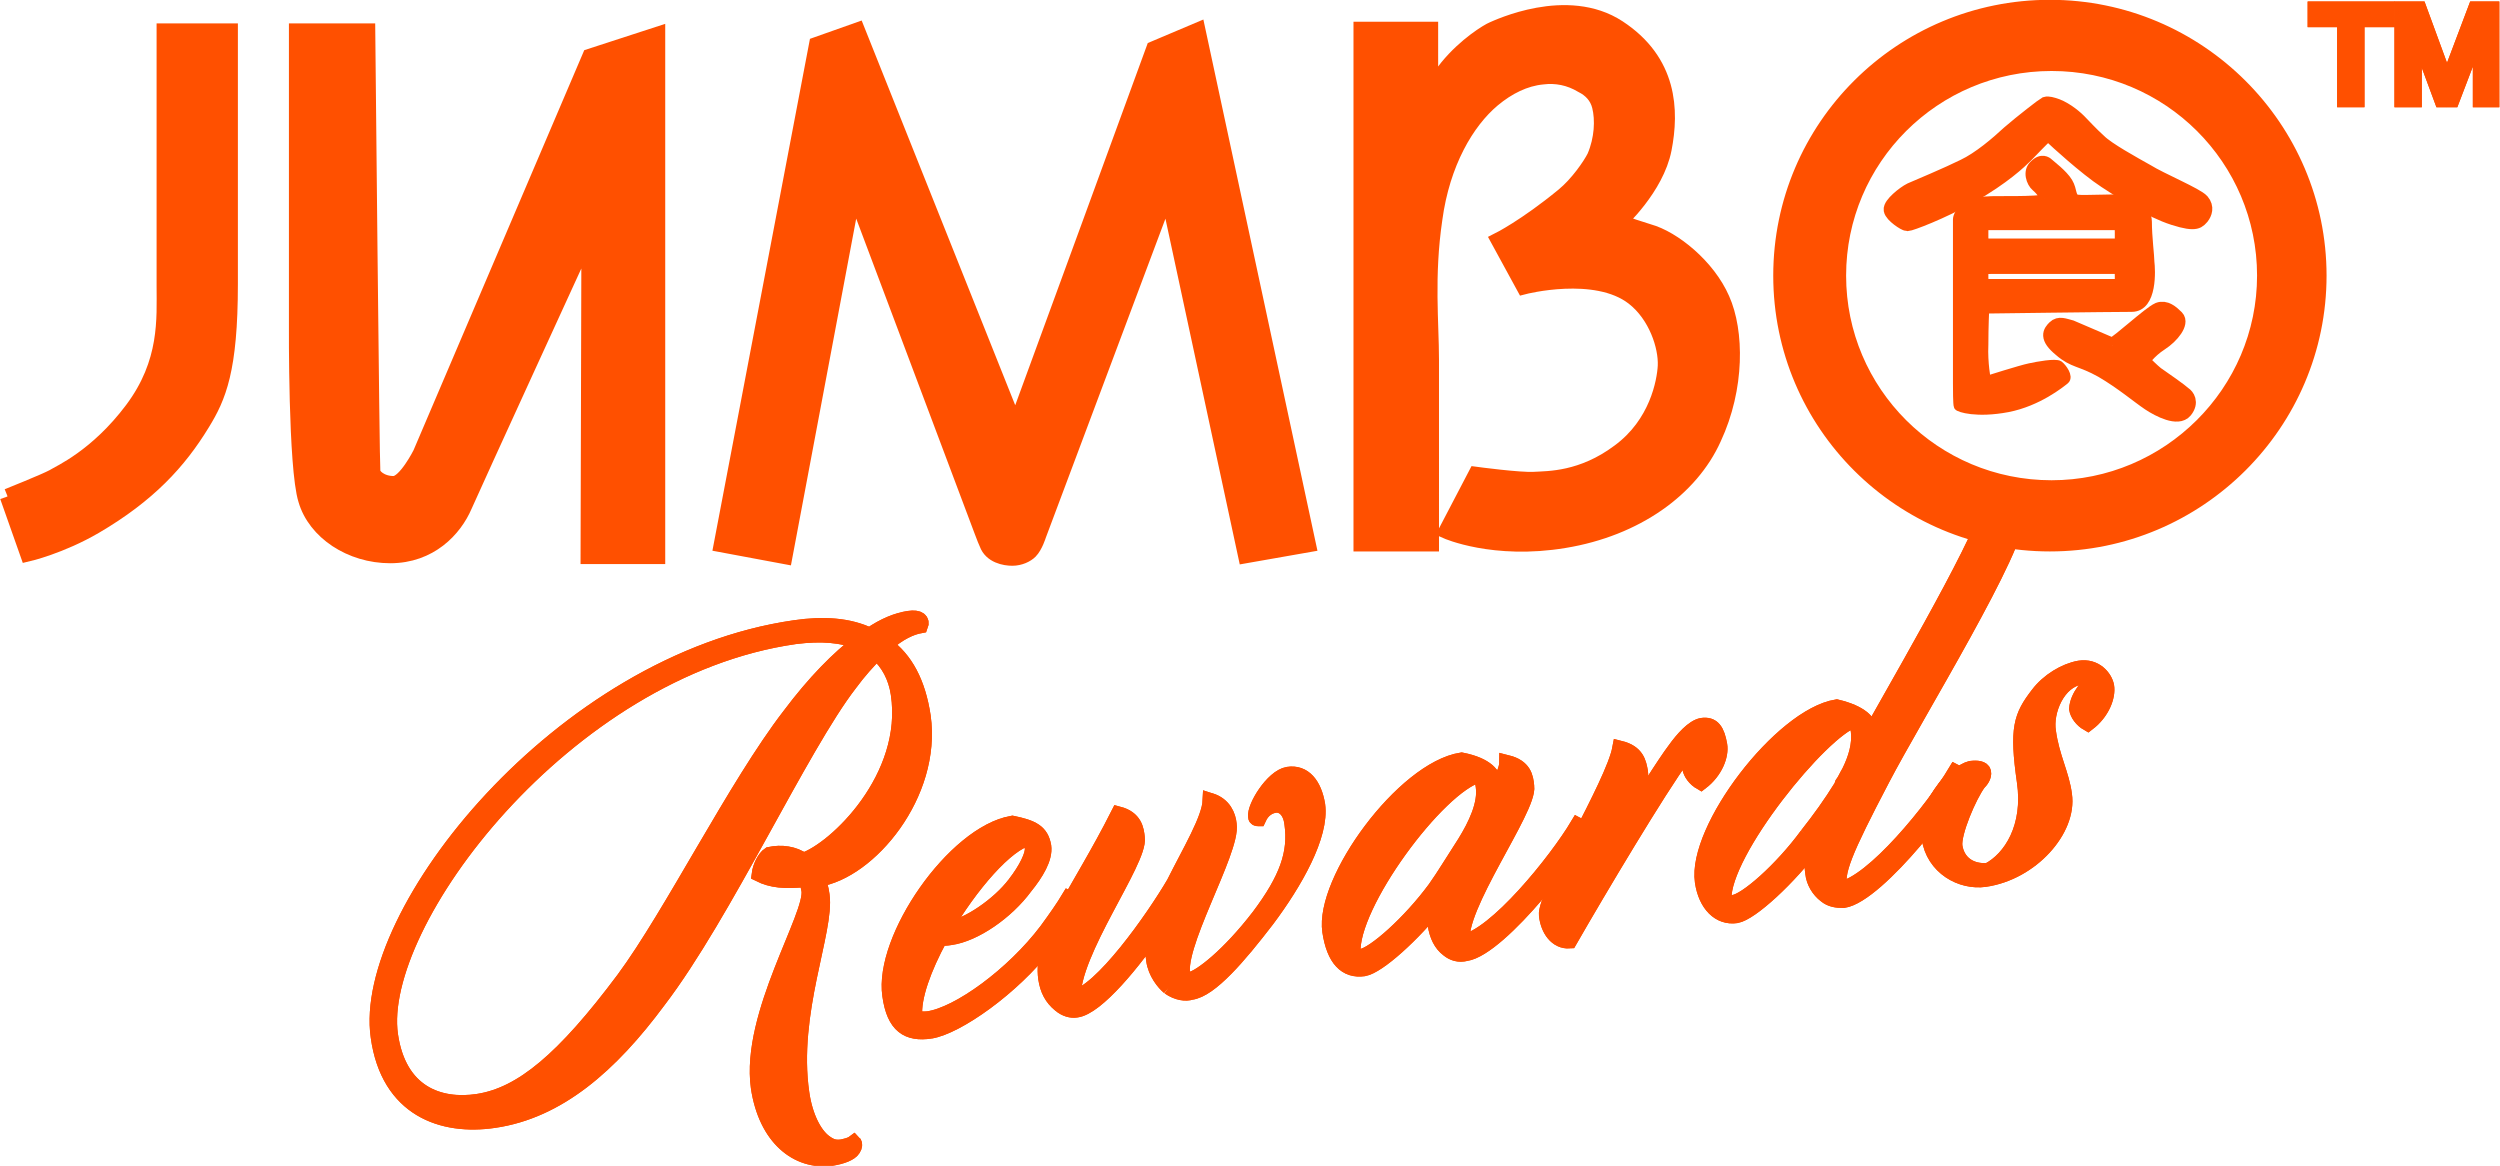
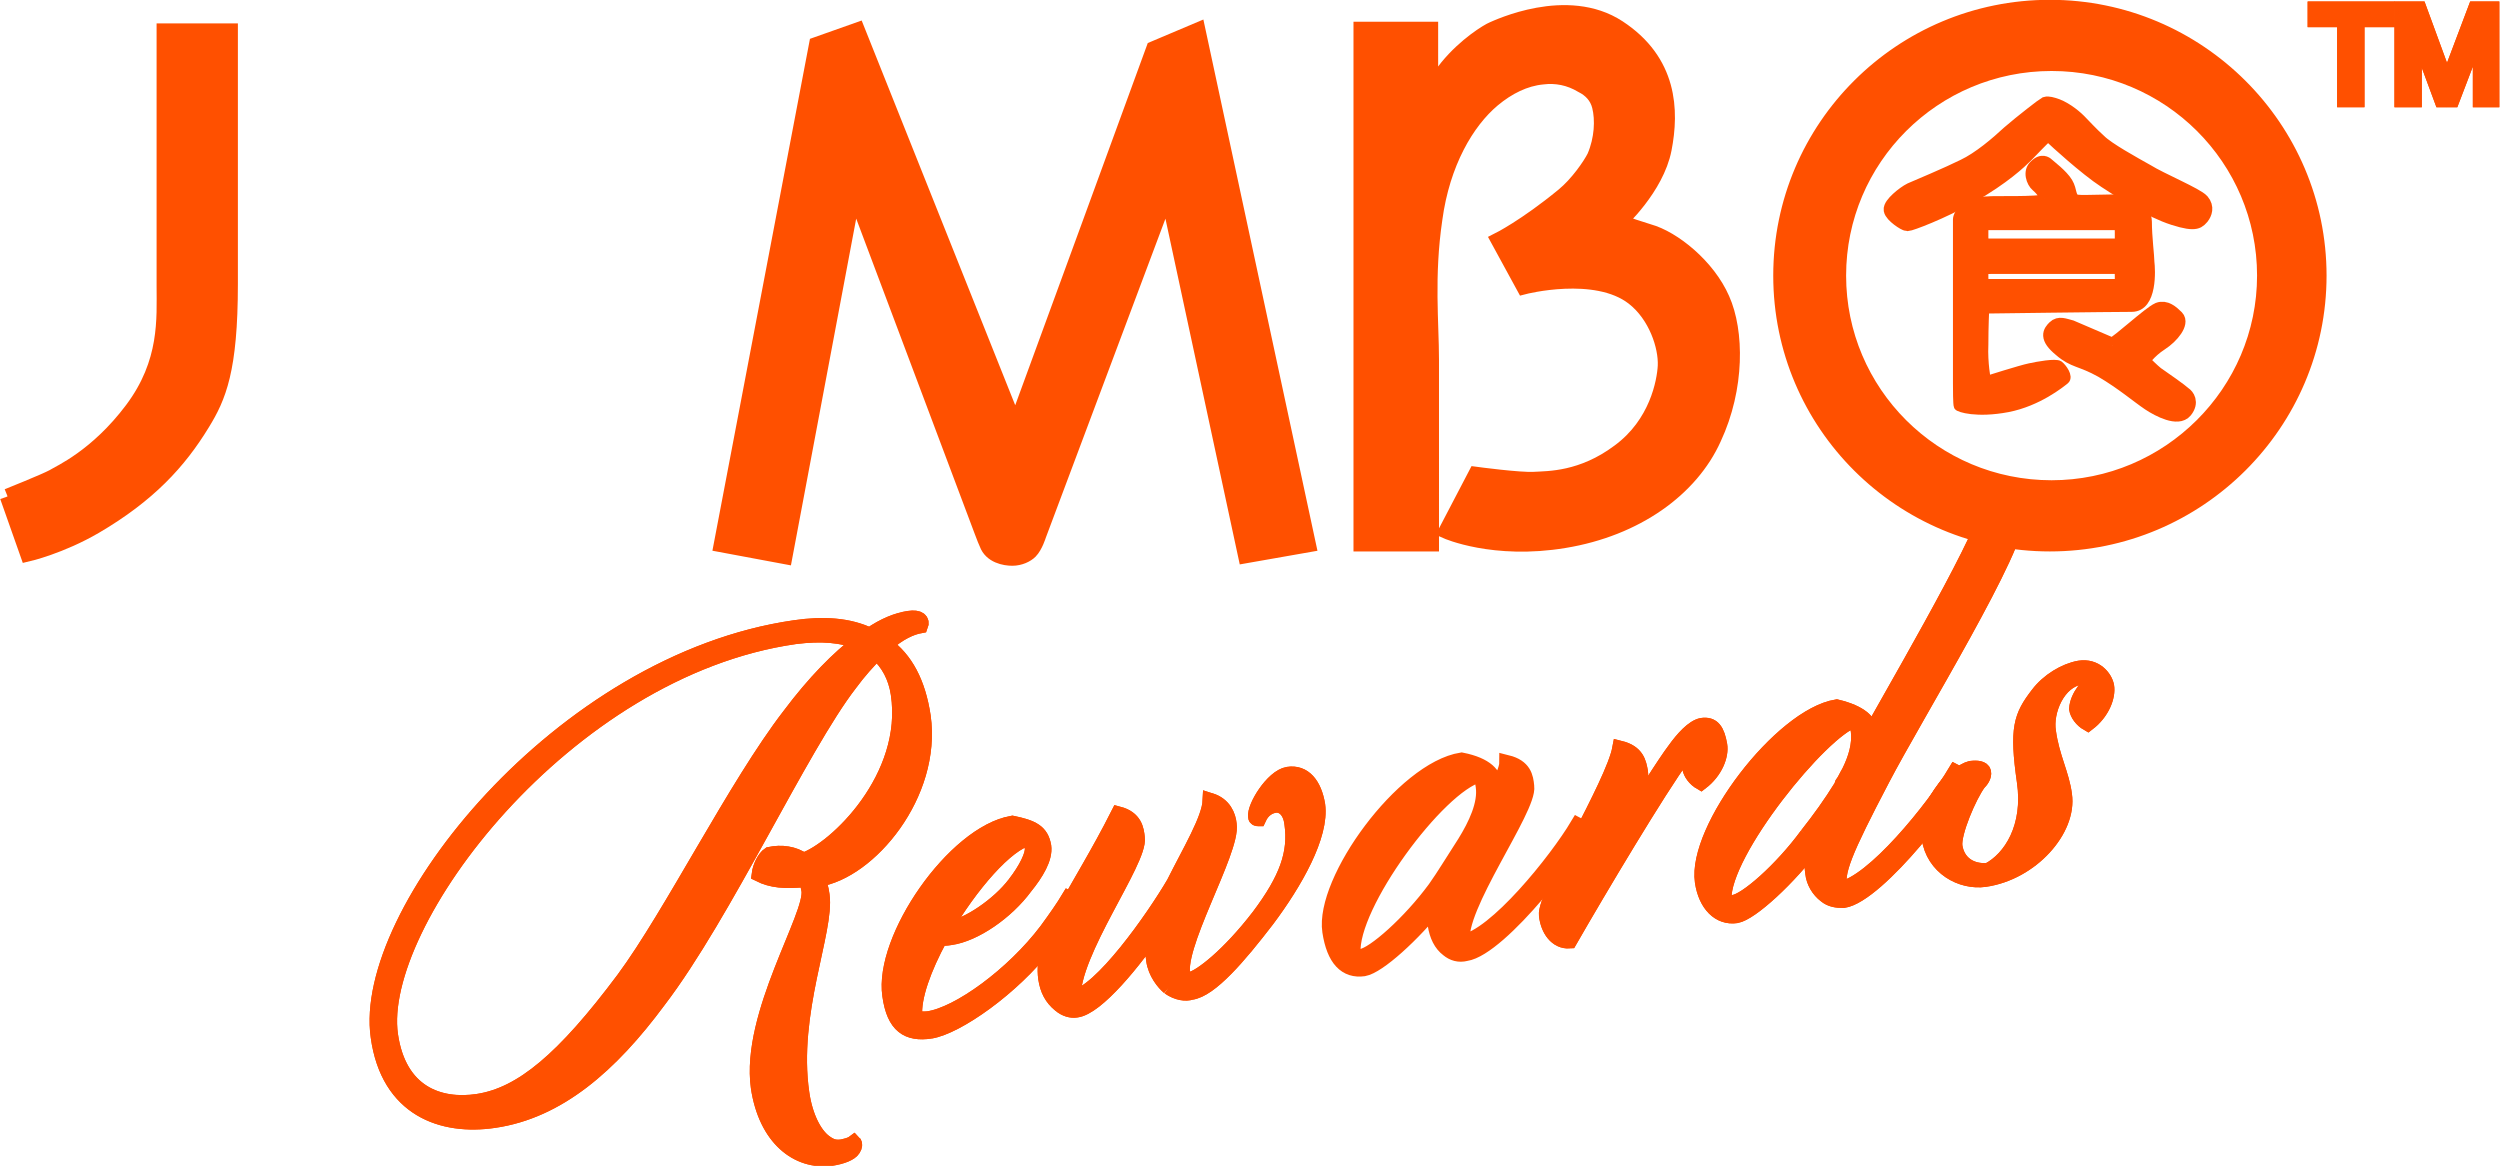
<svg xmlns="http://www.w3.org/2000/svg" version="1.1" id="Layer_1" x="0px" y="0px" viewBox="0 0 296.6 138.3" style="enable-background:new 0 0 296.6 138.3;" xml:space="preserve">
  <style type="text/css">
	.st0{fill:#FF5000;stroke:#FF5000;stroke-width:1.845;}
	.st1{fill:#FF5000;stroke:#FF5000;}
</style>
  <g>
    <polygon class="st0" points="274.7,1.1 274.7,2.3 278.2,2.3 278.2,11.8 279.6,11.8 279.6,2.3 283.2,2.3 283.2,1.1  " />
    <polygon class="st0" points="293.7,1.1 290.3,10.1 287,1.1 285,1.1 285,11.8 286.4,11.8 286.4,2.9 286.4,2.9 289.7,11.8    290.9,11.8 294.3,2.9 294.3,2.9 294.3,11.8 295.6,11.8 295.6,1.1  " />
    <path class="st0" d="M243.6,12.5c0,0-0.6-0.2-0.9-0.1c-0.2,0.1-2.8,2.1-4.3,3.4c-1.4,1.3-3.5,3.1-5.4,4c-1.8,0.9-5.6,2.5-6.3,2.8   c-0.8,0.4-2.4,1.7-2.3,2.3c0.1,0.6,1.6,1.6,1.9,1.6c0.3,0,3.9-1.3,7.6-3.4c3.7-2.1,5.7-4,6.4-4.7c0.7-0.7,2-2.1,2.3-2.3   c0.3-0.2,0.6-0.2,0.9,0.1c0.3,0.3,4,3.7,6.3,5.2c2.3,1.5,5.3,3.5,8.1,4.4c2.8,0.9,2.9,0.3,3.3-0.1c0.3-0.4,0.6-1.1,0-1.8   c-0.6-0.7-4.9-2.5-6.5-3.5c-1.6-0.9-4.7-2.6-5.7-3.6c-1-0.9-1.8-1.8-2.4-2.4C245.9,13.7,244.7,12.8,243.6,12.5" />
    <path class="st0" d="M250.6,41c0,0-4.2-1.8-4.9-2.1c-0.8-0.2-1.4-0.5-1.9,0c-0.5,0.5-1,1.1,0.7,2.5c1.6,1.4,2.4,1.1,4.9,2.5   c2.4,1.4,4.4,3.1,5.6,3.9c1.2,0.8,3.4,1.9,4.2,0.9c0.8-1,0.2-1.7-0.1-1.9c-0.3-0.3-2.7-2-3.3-2.4c-0.5-0.4-1.3-1.2-1.5-1.4   l-0.2-0.2c0,0,0.8-1.2,2.2-2.1c1.4-0.9,2.5-2.4,1.9-3c-0.6-0.6-1.3-1.2-2.1-0.9C255,37.3,251.5,40.6,250.6,41" />
    <path class="st1" d="M235.8,33.6h15.4c0.3,0,0.2-0.2,0.2-0.4c0-0.2,0,0.1,0-0.4c0-0.5,0-0.8-0.4-0.8h-2.2h-2.5c-1.9,0-4.9,0-9.9,0   c-0.8,0-1,0-1,0.4v0.7C235.5,33.6,235.6,33.6,235.8,33.6 M235.8,28.8h15.4c0.3,0,0.2-0.2,0.2-0.4c0-0.2,0-0.3,0-0.8   c0-0.5,0-0.8-0.4-0.8c-0.4,0-1.6,0-2.2,0h-2.5h-9.9c-0.8,0-1,0-1,0.4v1.1C235.5,28.8,235.6,28.8,235.8,28.8 M242.6,23.5   c0,0-0.5-0.8-1.1-1.3c-0.6-0.5-1.1-1.9-0.2-2.7c0.9-0.9,1.6-0.4,1.8-0.2c0.2,0.2,1.7,1.3,2.3,2.3c0.6,1,0.3,1.9,1.1,2   c0.8,0.1,4.2-0.1,5,0c0.8,0.1,3.3,0.8,3.3,2.7c0,1.8,0.3,4.1,0.3,4.8c0.1,0.8,0.4,5.4-2.2,5.4c-2.6,0-17.4,0.2-17.4,0.2   s-0.1,2-0.1,4.2c-0.1,2.2,0.3,4.2,0.3,4.2s4.1-1.3,5.1-1.5c0.9-0.2,3.1-0.6,3.5-0.3c0.4,0.3,1.2,1.4,0.7,1.8   c-0.5,0.4-3.2,2.6-6.8,3.3c-3.7,0.7-5.8,0-5.9-0.2c-0.1-0.2-0.1-2.1-0.1-2.7c0-0.7,0-19.5,0-19.5s0-0.8,1.1-1.5   c1.1-0.6,1.8-0.7,2.5-0.7C236.4,23.7,241.9,23.9,242.6,23.5" />
    <path class="st0" d="M0.9,58.9l2.4,6.8c0,0,3.9-0.9,8-3.3c6.3-3.7,9.9-7.6,12.7-12.2c1.9-3.1,3.3-6.3,3.3-16.5V3.7h-7.5h-0.3v0.6   v29.6c0,3.9,0.4,9.1-3.8,14.7c-4.2,5.6-8.6,7.5-9.4,8C5.4,57.1,0.9,58.9,0.9,58.9" />
-     <path class="st0" d="M35.2,3.7v34.9c0,0-0.1,16.9,1.1,20.7c1.1,3.8,5.3,6.6,10,6.6c4.7,0,7.6-3.1,8.8-5.9   c1-2.3,14.3-31.3,14.3-31.3h0.5L69.8,66H78V4.1l-8,2.6L49.9,53.8c0,0-1.8,3.6-3.2,3.6c-1.5,0-2.5-0.9-2.5-1.5   c-0.1-0.6-0.6-52.2-0.6-52.2H35.2z" />
    <path class="st0" d="M85.6,64.6L96.9,5.3l4.8-1.7l18.2,45.6c0,0,0.7,1.2,1.3-0.5c0.6-1.6,15.7-42.9,15.7-42.9l5.2-2.2l13.1,61   l-7.4,1.3l-9.2-42.8l-0.4,0.4l-15,40c0,0-0.4,1.3-1,1.9c-0.4,0.4-1.2,0.8-2.1,0.8c-0.9,0-2.5-0.3-3-1.7c-0.1-0.2-0.3-0.7-0.6-1.5   c-2.9-7.7-15-39.9-15-39.9l-0.4,0.4L93.1,66L85.6,64.6z" />
    <path class="st0" d="M161.5,3.5v61h8.3V42.7c0-4.4-0.6-9.9,0.4-16.7c0.9-6.7,3.8-11.6,6.9-14.2c1.8-1.5,3.8-2.5,5.9-2.7   c1.6-0.2,3.2,0.1,4.7,1c1,0.5,1.8,1.3,2.1,2.5c0.4,1.6,0.3,3.9-0.6,6c-0.5,1-2,3.2-3.7,4.6c-4.5,3.7-7.7,5.3-7.7,5.3l3,5.5   c0,0,8.5-2.2,13,1.3c2.7,2.1,3.9,5.8,3.8,8.1c-0.1,1.9-1,6.9-5.5,10.2c-4.4,3.3-8.4,3.2-10.1,3.3c-1.7,0.1-6.9-0.6-6.9-0.6   l-3.5,6.7c0,0,5.6,2.5,14,1.1c8.5-1.4,15-6.1,17.7-12.1c2.8-6,2.7-12.7,1-16.5c-1.7-3.9-5.8-7.2-8.7-8c-2.9-0.9-3.5-1.2-3.5-1.2   s4.4-4,5.3-8.6c0.9-4.6,0.7-10.4-5.4-14.4c-6.1-4-14.4,0-14.9,0.2c-0.5,0.2-3.2,1.8-5.4,4.5c-0.8,1-1.1,1.6-1.5,1.7   c-0.4,0-0.5,0-0.5-0.6V3.5H161.5z" />
    <path class="st0" d="M243.4,7.5c-14,0-25.3,11.3-25.3,25.2c0,13.9,11.3,25.2,25.3,25.2c13.9,0,25.3-11.3,25.3-25.2   C268.7,18.8,257.4,7.5,243.4,7.5 M275.1,32.7c0,17.5-14.3,31.8-31.9,31.8c-17.6,0-31.9-14.2-31.9-31.8c0-17.6,14.3-31.8,31.9-31.8   C260.8,0.9,275.1,15.2,275.1,32.7" />
    <polygon class="st0" points="274.7,1.1 274.7,2.3 278.2,2.3 278.2,11.8 279.6,11.8 279.6,2.3 283.2,2.3 283.2,1.1  " />
    <polygon class="st0" points="293.7,1.1 290.3,10.1 287,1.1 285,1.1 285,11.8 286.4,11.8 286.4,2.9 286.4,2.9 289.7,11.8    290.9,11.8 294.3,2.9 294.3,2.9 294.3,11.8 295.6,11.8 295.6,1.1  " />
    <path class="st0" d="M74,116.2c5.7-7.7,13.3-23,19.7-31.3c3-4,5.8-6.8,8.3-8.7c-2-0.9-4.6-1.1-7.7-0.7c-27.3,3.9-49.9,34.1-48,47.3   c1,6.9,5.8,8.6,10.4,7.9C61.9,129.9,66.9,125.7,74,116.2 M90,129c-1.2-8.6,6.5-20.4,6-23.4c-0.1-0.5-0.2-1-0.3-1.3   c-2.6,0.3-4.2,0.1-5.6-0.6c0.1-0.8,0.6-1.9,1.2-2.3c1.4-0.3,2.9-0.1,4,0.7c3.9-1.3,12.8-9.9,11.3-19.8c-0.3-2-1.2-3.7-2.6-4.9   c-1,1-2.1,2.2-3.2,3.7c-5.8,7.5-14.9,27.4-22.7,37.6c-5.7,7.7-11.9,13.1-19.5,14.2c-6.1,0.9-12.5-1.3-13.7-9.9   c-2.1-14.6,21.6-44.5,49.4-48.5c3.4-0.5,6.4-0.3,8.9,0.9c1.7-1.2,3.3-1.8,4.6-2c1.3-0.2,1.6,0.3,1.4,0.8c-1.1,0.2-2.5,0.8-4.2,2.3   c2.4,1.7,3.9,4.5,4.5,8.5c1.3,9.2-6.4,18.4-12.5,19.3c0.2,0.5,0.4,1.1,0.5,1.9c0.6,4.2-3.8,13.9-2.4,23.5c0.4,2.8,1.5,4.9,2.7,5.8   c0.8,0.6,1.3,0.7,2.1,0.6c0.4-0.1,1-0.2,1.4-0.5c0.1,0.1,0.1,0.4-0.1,0.7c-0.3,0.5-1.3,0.9-2.6,1.1C94.6,137.9,90.9,135,90,129" />
    <path class="st0" d="M120.4,104.9c1.4-1.8,2.2-3.5,2.1-4.3c-0.1-0.7-0.2-1-0.4-1.2c-2.7,0.6-7,5.6-10.1,10.9l0.6-0.1   C114.8,109.9,118.5,107.4,120.4,104.9 M110.4,122.3c-2.7,0.4-4.3-0.6-4.8-4.2c-1-6.7,7.6-19.2,14.5-20.4c2.4,0.5,3.4,1,3.7,2.7   c0.2,1.4-0.9,3.2-2.2,4.8c-2.2,3-6,5.6-8.8,6c-0.6,0.1-1,0.1-1.3,0.1c-1.9,3.5-3.2,7-3,9.3c0.2,0.2,0.6,0.4,1.6,0.3   c3.6-0.5,10.1-5.2,14.1-10.5c1.1-1.5,2-2.8,2.6-3.8c0.2,0.1,0.3,0.2,0.3,0.4c0.1,0.6-1.1,2.6-3,5   C120.1,117.2,113.5,121.8,110.4,122.3" />
    <path class="st0" d="M138.7,117.1c-0.6-0.5-1.6-1.7-1.8-3.2c-0.2-1.2,0-2.6,0.5-4.1c-2.8,4.2-7.3,9.7-9.7,10   c-0.6,0.1-1.3-0.1-1.9-0.6c-1-0.8-1.5-1.8-1.7-3.1c-0.7-4.8,3.8-10,8.6-19.5c1.9,0.5,2.1,1.8,2.2,2.8c0.4,2.7-7.8,13.6-7.6,19   c3.3-0.5,9.6-9.5,12-13.6c1.9-3.8,4.2-7.6,4.3-9.8c1.6,0.5,2.1,1.8,2.2,2.8c0.5,3.1-6.7,15-5.4,18.2c0.2,0.1,0.5,0.3,0.9,0.2   c1.1-0.2,4.5-2.8,8.1-7.5c3.3-4.4,4.4-7.5,3.9-11c-0.2-1.7-1.2-2.3-2-2.2c-0.7,0.1-1.5,0.5-2,1.6c-0.1,0-0.3,0-0.3-0.2   c-0.2-1.1,2-4.7,3.8-5c1.9-0.3,3.1,1.2,3.5,3.6c0.5,3.6-2.7,9.2-6,13.6c-3.3,4.3-6.7,8.3-9,8.6   C140.7,117.9,139.7,117.8,138.7,117.1" />
    <path class="st0" d="M175.5,91.9c-4.9,1.3-15.4,15.5-15,21.2c0.2,0.4,0.6,0.5,1,0.4c1.5-0.2,5.8-4,8.8-8.1c1-1.4,2.2-3.4,3.5-5.4   c1.3-2.1,2.5-4.6,2.2-6.7C175.9,92.5,175.8,92.3,175.5,91.9 M171.8,112.6c-0.8-0.6-1.3-1.6-1.5-2.9c-0.1-0.7,0-1.6,0.4-2.7   c-3.1,3.9-7.2,7.6-8.9,7.9c-2.1,0.3-3.5-1.1-4-4.4c-0.9-6,8.7-19.2,15.6-20.3c3,0.6,3.8,1.8,3.9,2.8c0,0.3,0.1,0.7,0.1,1.1   c0.8-1.6,1.4-2.9,1.4-3.6c2,0.5,2.2,1.7,2.3,2.8c0.4,2.6-8.4,14.5-7.6,18.5c3.9-0.6,11.2-9.7,13.7-13.9c0.2,0.1,0.3,0.2,0.3,0.4   c0.2,1.6-9.5,14.2-13.6,14.8C173.1,113.3,172.4,113.1,171.8,112.6" />
    <path class="st0" d="M183.5,108.6c-0.3-2.3,7.9-15.5,8.7-19.8c2,0.5,2.2,1.7,2.4,2.8c0.2,1.2-1.2,4.5-3.1,8.3l0.1,0.4   c2.8-4.9,6.1-10,7.1-11.3c1-1.4,2.2-2.7,3.2-2.9c1.3-0.2,1.8,0.6,2.1,2.3c0.2,1.2-0.5,3.1-2.2,4.4c-0.7-0.4-1.2-1.1-1.3-1.7   c0.1-1.3,1.1-2.6,1.9-3.1c-0.2-0.5-0.3-0.6-0.5-0.6c-0.3,0-1.2,0.9-2.3,2.4c-2.8,3.8-9.9,15.7-13.4,21.8   C184.7,111.7,183.7,110.3,183.5,108.6" />
    <path class="st0" d="M214.4,99.1c1.5-1.9,2.8-3.7,4.1-5.8l0.1-0.3c0.3-0.4,0.5-0.9,0.8-1.4c0.8-1.6,1.3-3.3,1.1-4.9   c-0.1-0.6-0.2-0.9-0.5-1.3c-3.9,1.2-15.7,15.7-15.5,21.3c0.2,0.4,0.6,0.5,1.1,0.4C207.1,107,211.4,103.2,214.4,99.1 M216.6,106.2   c-0.8-0.6-1.4-1.6-1.5-2.6c-0.2-1.2,0-2.5,0.6-4.1l-0.3,0.4c-3.2,4.3-7.7,8.4-9.4,8.7c-2,0.3-3.6-1.3-4-4   c-0.9-6.2,9.3-19.6,15.9-20.7c2.9,0.7,3.8,1.8,3.9,2.7c0,0.2,0.1,0.5,0,0.7c5.8-10.3,15.1-26.3,14.7-29.1c1.9,0.4,2.6,1.8,2.8,2.7   c0.5,3.6-12.1,24-16,31.5c-4.5,8.6-5.6,11.2-5,13.1c3.9-0.6,11.2-9.7,13.7-13.9c0.2,0.1,0.3,0.2,0.3,0.4   c0.2,1.6-9.5,14.2-13.6,14.8C217.9,106.8,217.2,106.7,216.6,106.2" />
    <path class="st0" d="M228.9,99.4c-0.3-2.3,0.3-3.9,1.9-6c0.7-0.9,2.2-2,3-2.2c0.8-0.1,1.4,0,1.5,0.4c0.1,0.5-0.3,1-0.6,1.3   c-1.1,1.5-3,5.9-2.8,7.5c0.3,2,1.9,3.1,4,2.9c2.7-1.4,5.1-5.2,4.3-10.6c-0.9-6.3-0.4-7.7,1.6-10.3c1.2-1.6,3.2-2.8,4.9-3.1   c1.9-0.3,3,1.1,3.2,2.1c0.2,1.2-0.5,3.1-2.2,4.4c-0.7-0.4-1.2-1.1-1.3-1.7c0.1-1.5,1.4-2.9,2.1-3.3c-0.2-0.5-0.7-0.6-1.6-0.5   c-2.8,0.4-4.3,4.1-3.9,6.5c0.4,3,1.6,5.1,1.9,7.5c0.6,4.1-3.9,9.2-9.4,10C232.7,104.7,229.4,102.9,228.9,99.4" />
    <path class="st0" d="M74,116.2c5.7-7.7,13.3-23,19.7-31.3c3-4,5.8-6.8,8.3-8.7c-2-0.9-4.6-1.1-7.7-0.7c-27.3,3.9-49.9,34.1-48,47.3   c1,6.9,5.8,8.6,10.4,7.9C61.9,129.9,66.9,125.7,74,116.2 M90,129c-1.2-8.6,6.5-20.4,6-23.4c-0.1-0.5-0.2-1-0.3-1.3   c-2.6,0.3-4.2,0.1-5.6-0.6c0.1-0.8,0.6-1.9,1.2-2.3c1.4-0.3,2.9-0.1,4,0.7c3.9-1.3,12.8-9.9,11.3-19.8c-0.3-2-1.2-3.7-2.6-4.9   c-1,1-2.1,2.2-3.2,3.7c-5.8,7.5-14.9,27.4-22.7,37.6c-5.7,7.7-11.9,13.1-19.5,14.2c-6.1,0.9-12.5-1.3-13.7-9.9   c-2.1-14.6,21.6-44.5,49.4-48.5c3.4-0.5,6.4-0.3,8.9,0.9c1.7-1.2,3.3-1.8,4.6-2c1.3-0.2,1.6,0.3,1.4,0.8c-1.1,0.2-2.5,0.8-4.2,2.3   c2.4,1.7,3.9,4.5,4.5,8.5c1.3,9.2-6.4,18.4-12.5,19.3c0.2,0.5,0.4,1.1,0.5,1.9c0.6,4.2-3.8,13.9-2.4,23.5c0.4,2.8,1.5,4.9,2.7,5.8   c0.8,0.6,1.3,0.7,2.1,0.6c0.4-0.1,1-0.2,1.4-0.5c0.1,0.1,0.1,0.4-0.1,0.7c-0.3,0.5-1.3,0.9-2.6,1.1C94.6,137.9,90.9,135,90,129" />
    <path class="st0" d="M120.4,104.9c1.4-1.8,2.2-3.5,2.1-4.3c-0.1-0.7-0.2-1-0.4-1.2c-2.7,0.6-7,5.6-10.1,10.9l0.6-0.1   C114.8,109.9,118.5,107.4,120.4,104.9 M110.4,122.3c-2.7,0.4-4.3-0.6-4.8-4.2c-1-6.7,7.6-19.2,14.5-20.4c2.4,0.5,3.4,1,3.7,2.7   c0.2,1.4-0.9,3.2-2.2,4.8c-2.2,3-6,5.6-8.8,6c-0.6,0.1-1,0.1-1.3,0.1c-1.9,3.5-3.2,7-3,9.3c0.2,0.2,0.6,0.4,1.6,0.3   c3.6-0.5,10.1-5.2,14.1-10.5c1.1-1.5,2-2.8,2.6-3.8c0.2,0.1,0.3,0.2,0.3,0.4c0.1,0.6-1.1,2.6-3,5   C120.1,117.2,113.5,121.8,110.4,122.3" />
    <path class="st0" d="M138.7,117.1c-0.6-0.5-1.6-1.7-1.8-3.2c-0.2-1.2,0-2.6,0.5-4.1c-2.8,4.2-7.3,9.7-9.7,10   c-0.6,0.1-1.3-0.1-1.9-0.6c-1-0.8-1.5-1.8-1.7-3.1c-0.7-4.8,3.8-10,8.6-19.5c1.9,0.5,2.1,1.8,2.2,2.8c0.4,2.7-7.8,13.6-7.6,19   c3.3-0.5,9.6-9.5,12-13.6c1.9-3.8,4.2-7.6,4.3-9.8c1.6,0.5,2.1,1.8,2.2,2.8c0.5,3.1-6.7,15-5.4,18.2c0.2,0.1,0.5,0.3,0.9,0.2   c1.1-0.2,4.5-2.8,8.1-7.5c3.3-4.4,4.4-7.5,3.9-11c-0.2-1.7-1.2-2.3-2-2.2c-0.7,0.1-1.5,0.5-2,1.6c-0.1,0-0.3,0-0.3-0.2   c-0.2-1.1,2-4.7,3.8-5c1.9-0.3,3.1,1.2,3.5,3.6c0.5,3.6-2.7,9.2-6,13.6c-3.3,4.3-6.7,8.3-9,8.6   C140.7,117.9,139.7,117.8,138.7,117.1" />
-     <path class="st0" d="M175.5,91.9c-4.9,1.3-15.4,15.5-15,21.2c0.2,0.4,0.6,0.5,1,0.4c1.5-0.2,5.8-4,8.8-8.1c1-1.4,2.2-3.4,3.5-5.4   c1.3-2.1,2.5-4.6,2.2-6.7C175.9,92.5,175.8,92.3,175.5,91.9 M171.8,112.6c-0.8-0.6-1.3-1.6-1.5-2.9c-0.1-0.7,0-1.6,0.4-2.7   c-3.1,3.9-7.2,7.6-8.9,7.9c-2.1,0.3-3.5-1.1-4-4.4c-0.9-6,8.7-19.2,15.6-20.3c3,0.6,3.8,1.8,3.9,2.8c0,0.3,0.1,0.7,0.1,1.1   c0.8-1.6,1.4-2.9,1.4-3.6c2,0.5,2.2,1.7,2.3,2.8c0.4,2.6-8.4,14.5-7.6,18.5c3.9-0.6,11.2-9.7,13.7-13.9c0.2,0.1,0.3,0.2,0.3,0.4   c0.2,1.6-9.5,14.2-13.6,14.8C173.1,113.3,172.4,113.1,171.8,112.6" />
    <path class="st0" d="M183.5,108.6c-0.3-2.3,7.9-15.5,8.7-19.8c2,0.5,2.2,1.7,2.4,2.8c0.2,1.2-1.2,4.5-3.1,8.3l0.1,0.4   c2.8-4.9,6.1-10,7.1-11.3c1-1.4,2.2-2.7,3.2-2.9c1.3-0.2,1.8,0.6,2.1,2.3c0.2,1.2-0.5,3.1-2.2,4.4c-0.7-0.4-1.2-1.1-1.3-1.7   c0.1-1.3,1.1-2.6,1.9-3.1c-0.2-0.5-0.3-0.6-0.5-0.6c-0.3,0-1.2,0.9-2.3,2.4c-2.8,3.8-9.9,15.7-13.4,21.8   C184.7,111.7,183.7,110.3,183.5,108.6" />
    <path class="st0" d="M214.4,99.1c1.5-1.9,2.8-3.7,4.1-5.8l0.1-0.3c0.3-0.4,0.5-0.9,0.8-1.4c0.8-1.6,1.3-3.3,1.1-4.9   c-0.1-0.6-0.2-0.9-0.5-1.3c-3.9,1.2-15.7,15.7-15.5,21.3c0.2,0.4,0.6,0.5,1.1,0.4C207.1,107,211.4,103.2,214.4,99.1 M216.6,106.2   c-0.8-0.6-1.4-1.6-1.5-2.6c-0.2-1.2,0-2.5,0.6-4.1l-0.3,0.4c-3.2,4.3-7.7,8.4-9.4,8.7c-2,0.3-3.6-1.3-4-4   c-0.9-6.2,9.3-19.6,15.9-20.7c2.9,0.7,3.8,1.8,3.9,2.7c0,0.2,0.1,0.5,0,0.7c5.8-10.3,15.1-26.3,14.7-29.1c1.9,0.4,2.6,1.8,2.8,2.7   c0.5,3.6-12.1,24-16,31.5c-4.5,8.6-5.6,11.2-5,13.1c3.9-0.6,11.2-9.7,13.7-13.9c0.2,0.1,0.3,0.2,0.3,0.4   c0.2,1.6-9.5,14.2-13.6,14.8C217.9,106.8,217.2,106.7,216.6,106.2" />
    <path class="st0" d="M228.9,99.4c-0.3-2.3,0.3-3.9,1.9-6c0.7-0.9,2.2-2,3-2.2c0.8-0.1,1.4,0,1.5,0.4c0.1,0.5-0.3,1-0.6,1.3   c-1.1,1.5-3,5.9-2.8,7.5c0.3,2,1.9,3.1,4,2.9c2.7-1.4,5.1-5.2,4.3-10.6c-0.9-6.3-0.4-7.7,1.6-10.3c1.2-1.6,3.2-2.8,4.9-3.1   c1.9-0.3,3,1.1,3.2,2.1c0.2,1.2-0.5,3.1-2.2,4.4c-0.7-0.4-1.2-1.1-1.3-1.7c0.1-1.5,1.4-2.9,2.1-3.3c-0.2-0.5-0.7-0.6-1.6-0.5   c-2.8,0.4-4.3,4.1-3.9,6.5c0.4,3,1.6,5.1,1.9,7.5c0.6,4.1-3.9,9.2-9.4,10C232.7,104.7,229.4,102.9,228.9,99.4" />
  </g>
</svg>